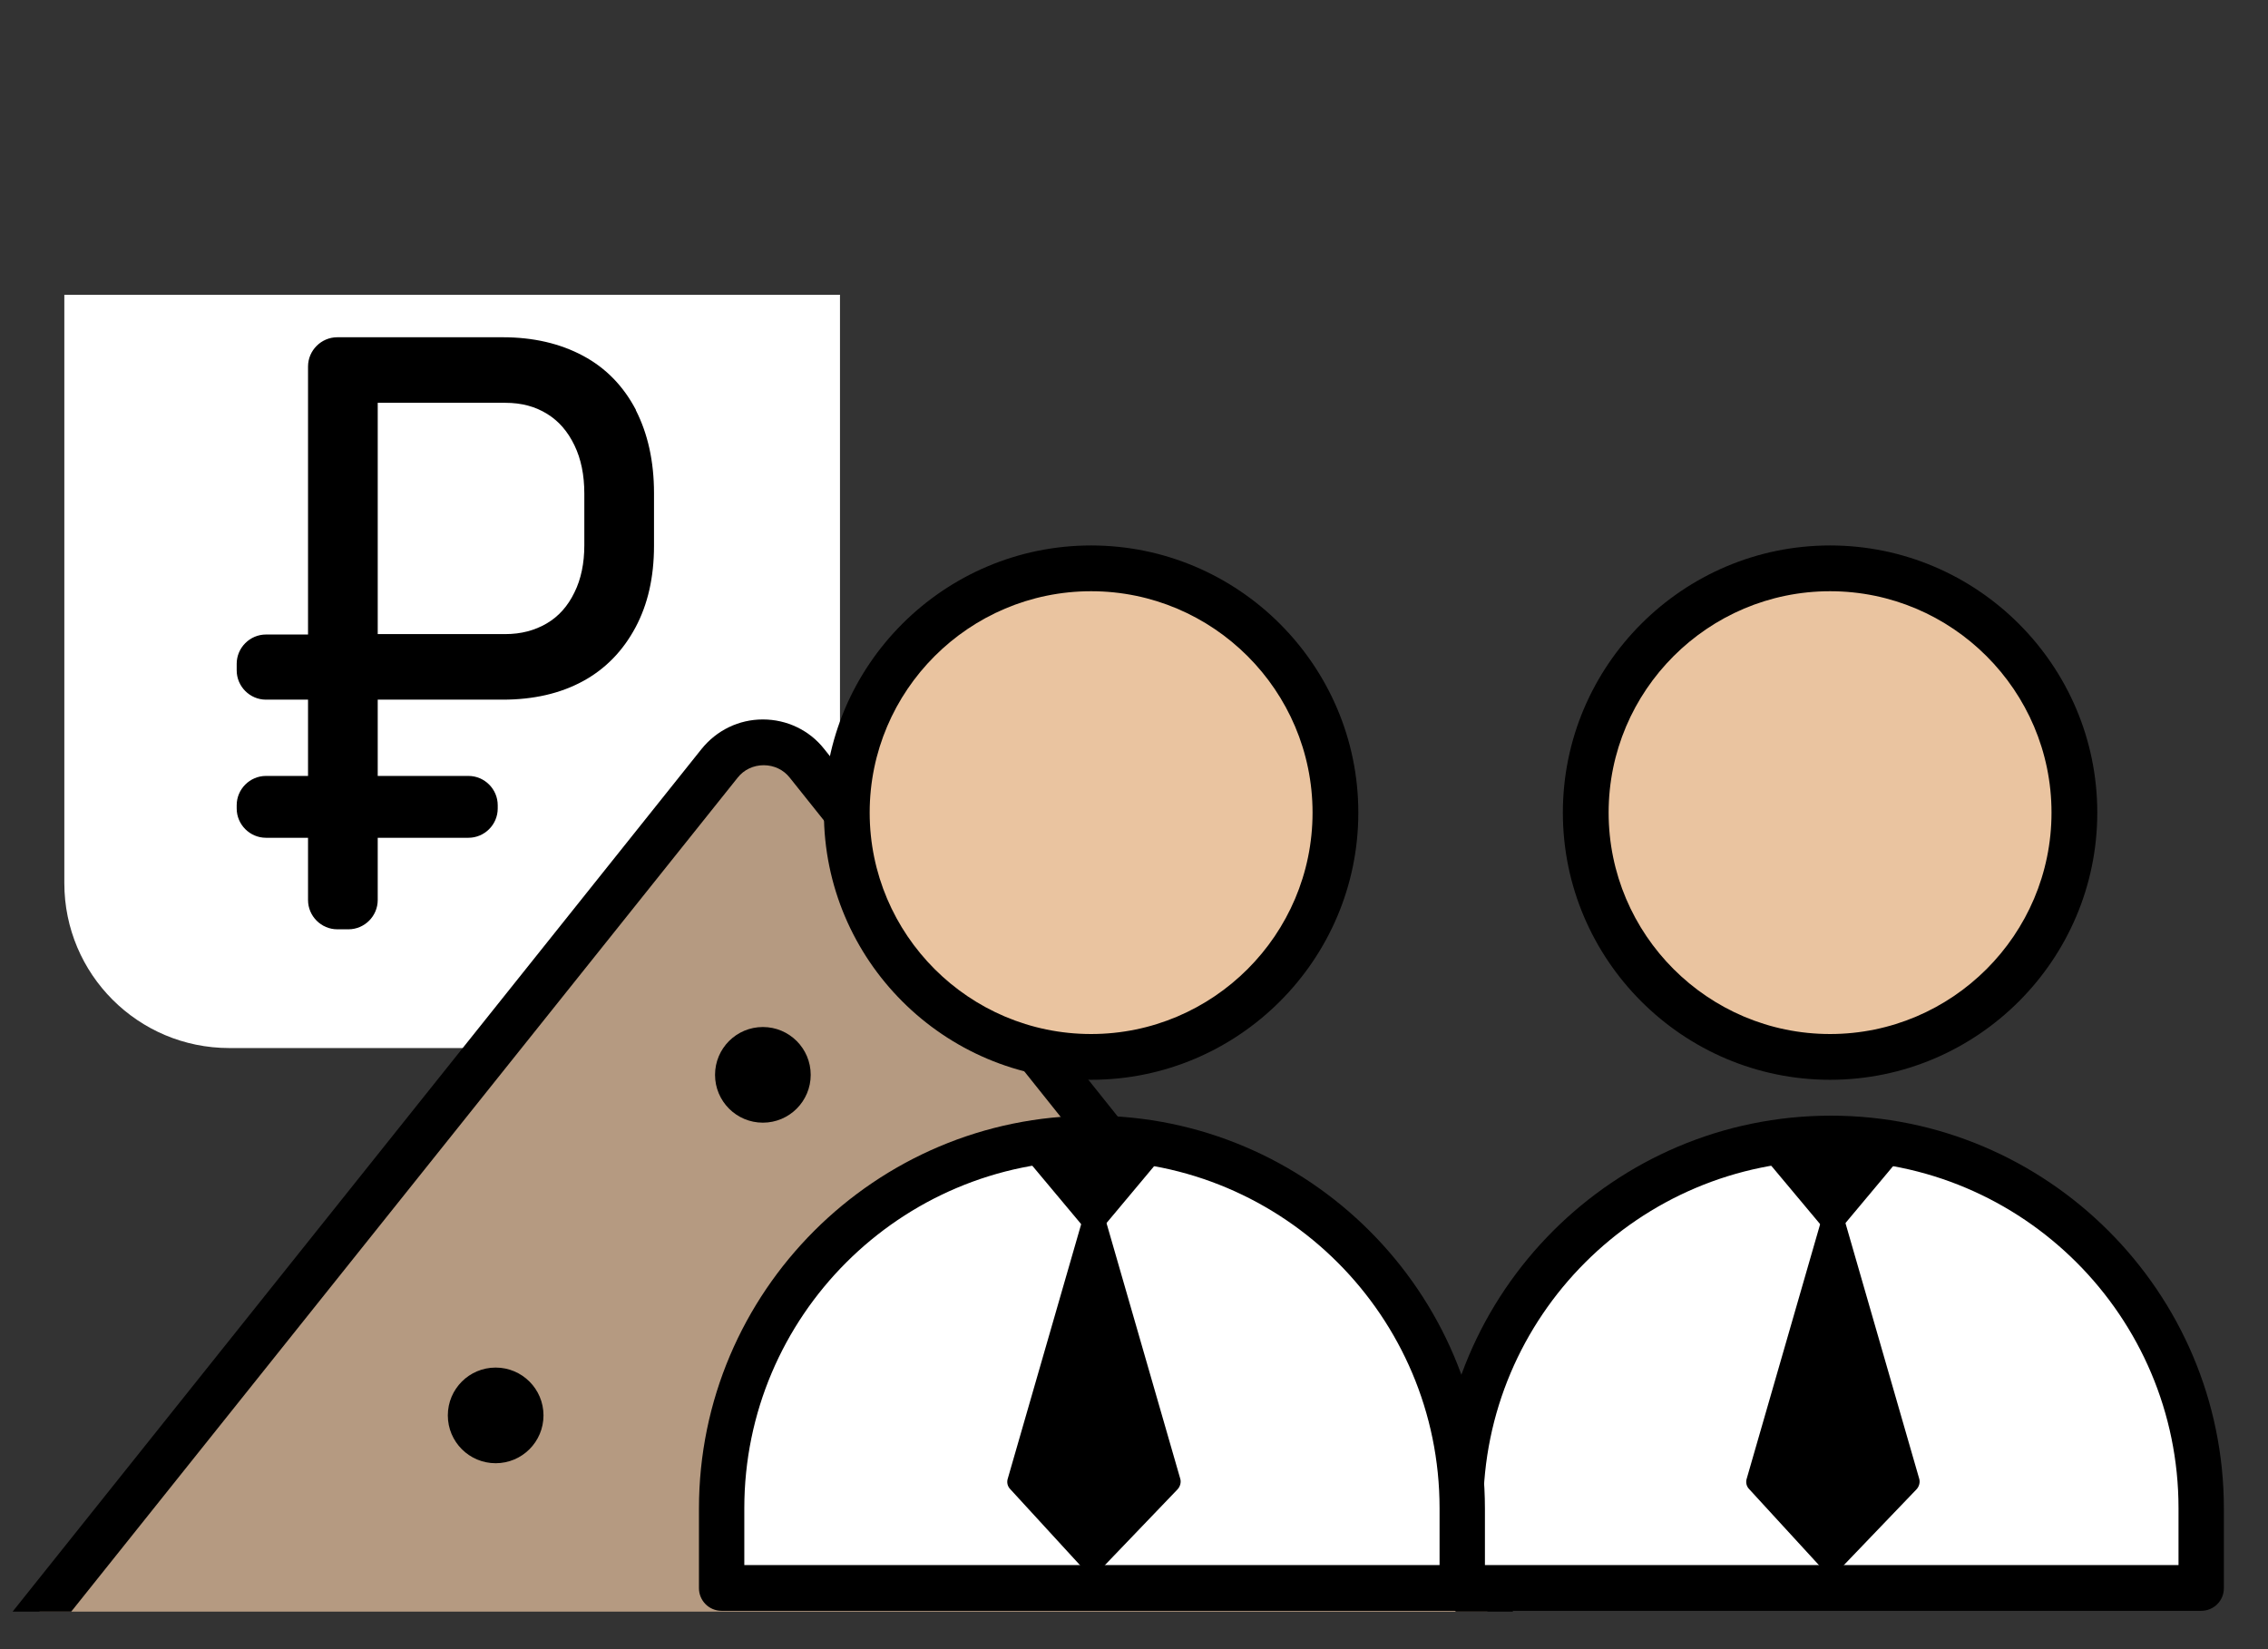
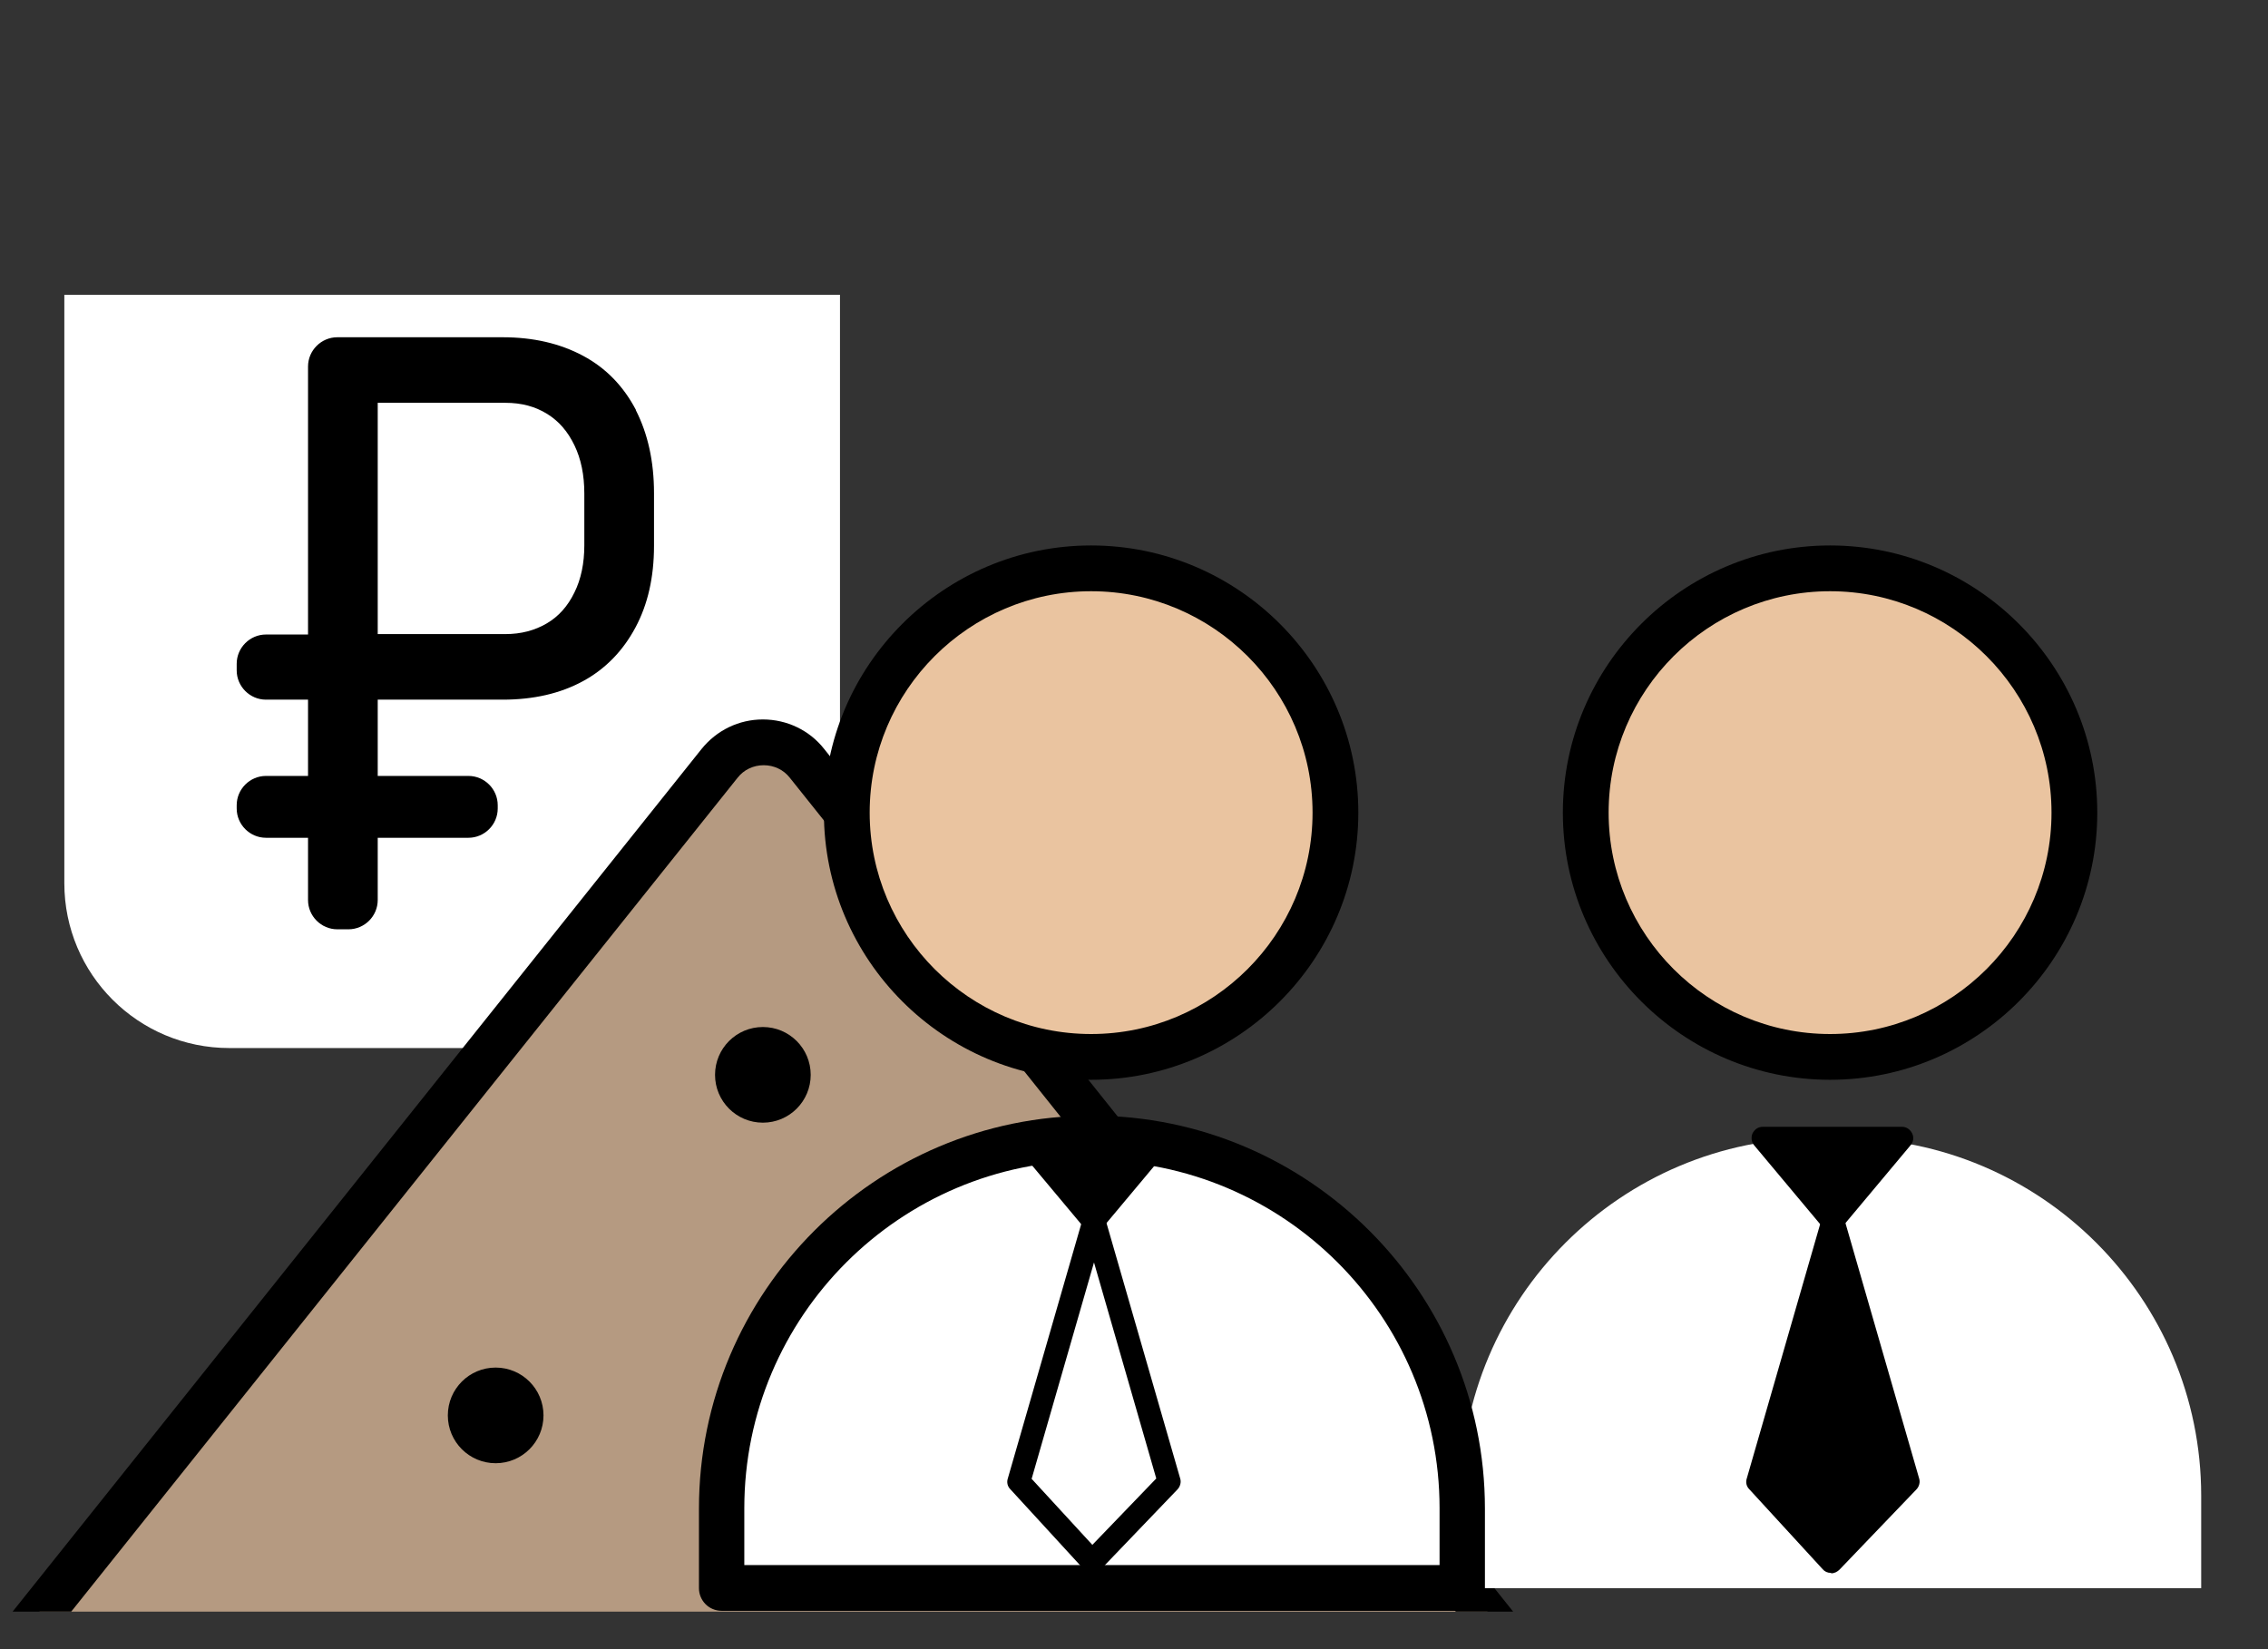
<svg xmlns="http://www.w3.org/2000/svg" id="_Слой_1" data-name="Слой 1" viewBox="0 0 55 40">
  <rect x="0" y="0" width="55" height="40" fill="#333333" stroke="none" />
  <defs>
    <style>
      .cls-1 {
        fill: #fff;
      }

      .cls-2 {
        clip-path: url(#clippath);
      }

      .cls-3 {
        fill: none;
      }

      .cls-4 {
        fill: #eac4a0;
      }

      .cls-5 {
        fill: #b59a81;
      }
    </style>
    <clipPath id="clippath">
      <rect class="cls-3" x=".2" y="7.15" width="53.93" height="31.94" />
    </clipPath>
  </defs>
  <g id="_продажа_месторождений" data-name="продажа месторождений">
    <g id="sovmestnayarazrabotka">
      <g class="cls-2">
        <g>
          <g>
            <path class="cls-1" d="m5.56,1.3h14.81v24.12H5.56c-2.21,0-4-1.79-4-4V5.3C1.55,3.09,3.35,1.3,5.56,1.3Z" />
            <path d="m15.42,9.94c-.3-.57-.72-1.01-1.28-1.31-.56-.3-1.21-.45-1.95-.45h-4.01c-.39,0-.71.32-.71.71v6.5h-1.02c-.39,0-.71.32-.71.71v.16c0,.39.32.71.71.71h1.02v1.85h-1.02c-.39,0-.71.32-.71.71v.08c0,.39.32.71.71.71h1.02v1.51c0,.39.32.71.71.71h.27c.39,0,.71-.32.71-.71v-1.51h2.2c.39,0,.71-.32.71-.71v-.08c0-.39-.32-.71-.71-.71h-2.2v-1.85h3.03c.75,0,1.4-.15,1.95-.45.55-.3.97-.74,1.27-1.3.3-.56.45-1.22.45-1.98v-1.28c0-.77-.15-1.44-.44-2.01Zm-1.25,3.29c0,.43-.08.82-.24,1.14-.16.33-.38.58-.67.75-.29.17-.62.26-1.01.26h-3.09v-5.61h3.09c.4,0,.73.09,1.02.27s.5.43.66.76c.16.33.24.72.24,1.17v1.26Z" />
          </g>
          <path class="cls-5" d="m.87,39.19l16.58-20.67c.54-.68,1.58-.68,2.12,0l16.58,20.66" />
          <path d="m36.78,40.61c-.16,0-.32-.07-.43-.21l-17.2-21.54c-.15-.19-.38-.3-.63-.3s-.48.11-.63.3L.68,40.4c-.19.24-.54.28-.78.09-.24-.19-.28-.54-.09-.78l17.2-21.54c.37-.46.91-.72,1.49-.72h0c.58,0,1.13.26,1.49.72l17.2,21.54c.19.24.15.59-.09.78-.1.08-.22.12-.34.12Z" />
          <g>
            <circle cx="18.5" cy="26.07" r="1.16" />
            <circle cx="12.02" cy="34.33" r="1.16" />
            <circle cx="24.91" cy="34.32" r="1.16" />
          </g>
        </g>
        <g>
          <g>
            <circle class="cls-4" cx="44.38" cy="19.71" r="5.93" />
            <path d="m44.38,26.19c-3.57,0-6.48-2.91-6.48-6.48s2.91-6.48,6.48-6.48,6.48,2.91,6.48,6.48-2.91,6.48-6.48,6.48Zm0-11.85c-2.96,0-5.37,2.41-5.37,5.37s2.41,5.37,5.37,5.37,5.37-2.41,5.37-5.37-2.41-5.37-5.37-5.37Z" />
          </g>
          <g>
            <path class="cls-1" d="m44.09,27.6h.61c4.79,0,8.68,3.89,8.68,8.68v2.24h-17.96v-2.24c0-4.79,3.89-8.68,8.68-8.68Z" />
-             <path d="m53.38,39.07h-17.96c-.31,0-.55-.25-.55-.55v-1.93c0-5.26,4.28-9.53,9.53-9.53s9.53,4.28,9.53,9.53v1.93c0,.31-.25.55-.55.55Zm-17.41-1.11h16.86v-1.38c0-4.65-3.78-8.43-8.43-8.43s-8.43,3.78-8.43,8.43v1.38Z" />
          </g>
          <g>
            <polygon points="44.44 29.62 42.75 27.6 46.12 27.6 44.44 29.62" />
            <path d="m44.44,29.9c-.08,0-.16-.04-.21-.1l-1.69-2.02c-.07-.08-.08-.2-.04-.29.05-.1.14-.16.25-.16h3.37c.11,0,.2.06.25.16.05.1.03.21-.04.29l-1.69,2.02c-.05.06-.13.1-.21.1Zm-1.1-2.02l1.1,1.32,1.1-1.32h-2.19Z" />
          </g>
          <g>
            <polygon points="44.44 29.62 42.62 35.94 44.4 37.88 46.26 35.94 44.44 29.62" />
            <path d="m44.4,38.15h0c-.08,0-.15-.03-.2-.09l-1.78-1.94c-.07-.07-.09-.17-.06-.26l1.82-6.31c.03-.12.14-.2.27-.2h0c.12,0,.23.08.27.2l1.82,6.31c.03.09,0,.2-.07.27l-1.86,1.94c-.05.05-.12.09-.2.09Zm-1.47-2.29l1.48,1.61,1.55-1.61-1.51-5.24-1.51,5.24Z" />
          </g>
        </g>
        <g>
          <g>
            <circle class="cls-4" cx="26.46" cy="19.71" r="5.93" />
            <path d="m26.46,26.19c-3.57,0-6.48-2.91-6.48-6.48s2.91-6.48,6.48-6.48,6.48,2.91,6.48,6.48-2.91,6.48-6.48,6.48Zm0-11.85c-2.96,0-5.37,2.41-5.37,5.37s2.41,5.37,5.37,5.37,5.37-2.41,5.37-5.37-2.41-5.37-5.37-5.37Z" />
          </g>
          <g>
            <path class="cls-1" d="m26.18,27.6h.61c4.79,0,8.68,3.89,8.68,8.68v2.24h-17.96v-2.24c0-4.79,3.89-8.68,8.68-8.68Z" />
            <path d="m35.46,39.07h-17.96c-.31,0-.55-.25-.55-.55v-1.93c0-5.26,4.28-9.53,9.53-9.53s9.53,4.28,9.53,9.53v1.93c0,.31-.25.55-.55.55Zm-17.41-1.11h16.86v-1.38c0-4.65-3.78-8.43-8.43-8.43s-8.43,3.78-8.43,8.43v1.38Z" />
          </g>
          <g>
            <polygon points="26.52 29.62 24.84 27.6 28.21 27.6 26.52 29.62" />
            <path d="m26.52,29.9c-.08,0-.16-.04-.21-.1l-1.69-2.02c-.07-.08-.08-.2-.04-.29.05-.1.14-.16.25-.16h3.37c.11,0,.2.06.25.16.05.1.03.21-.04.29l-1.69,2.02c-.05.06-.13.1-.21.1Zm-1.1-2.02l1.1,1.32,1.1-1.32h-2.19Z" />
          </g>
          <g>
-             <polygon points="26.52 29.62 24.7 35.94 26.48 37.88 28.34 35.94 26.52 29.62" />
            <path d="m26.48,38.15h0c-.08,0-.15-.03-.2-.09l-1.78-1.94c-.07-.07-.09-.17-.06-.26l1.82-6.31c.03-.12.14-.2.27-.2s.23.08.27.2l1.82,6.31c.03.09,0,.2-.07.27l-1.86,1.94c-.05.05-.12.09-.2.09Zm-1.47-2.29l1.48,1.61,1.55-1.61-1.51-5.24-1.51,5.24Z" />
          </g>
        </g>
      </g>
    </g>
  </g>
</svg>